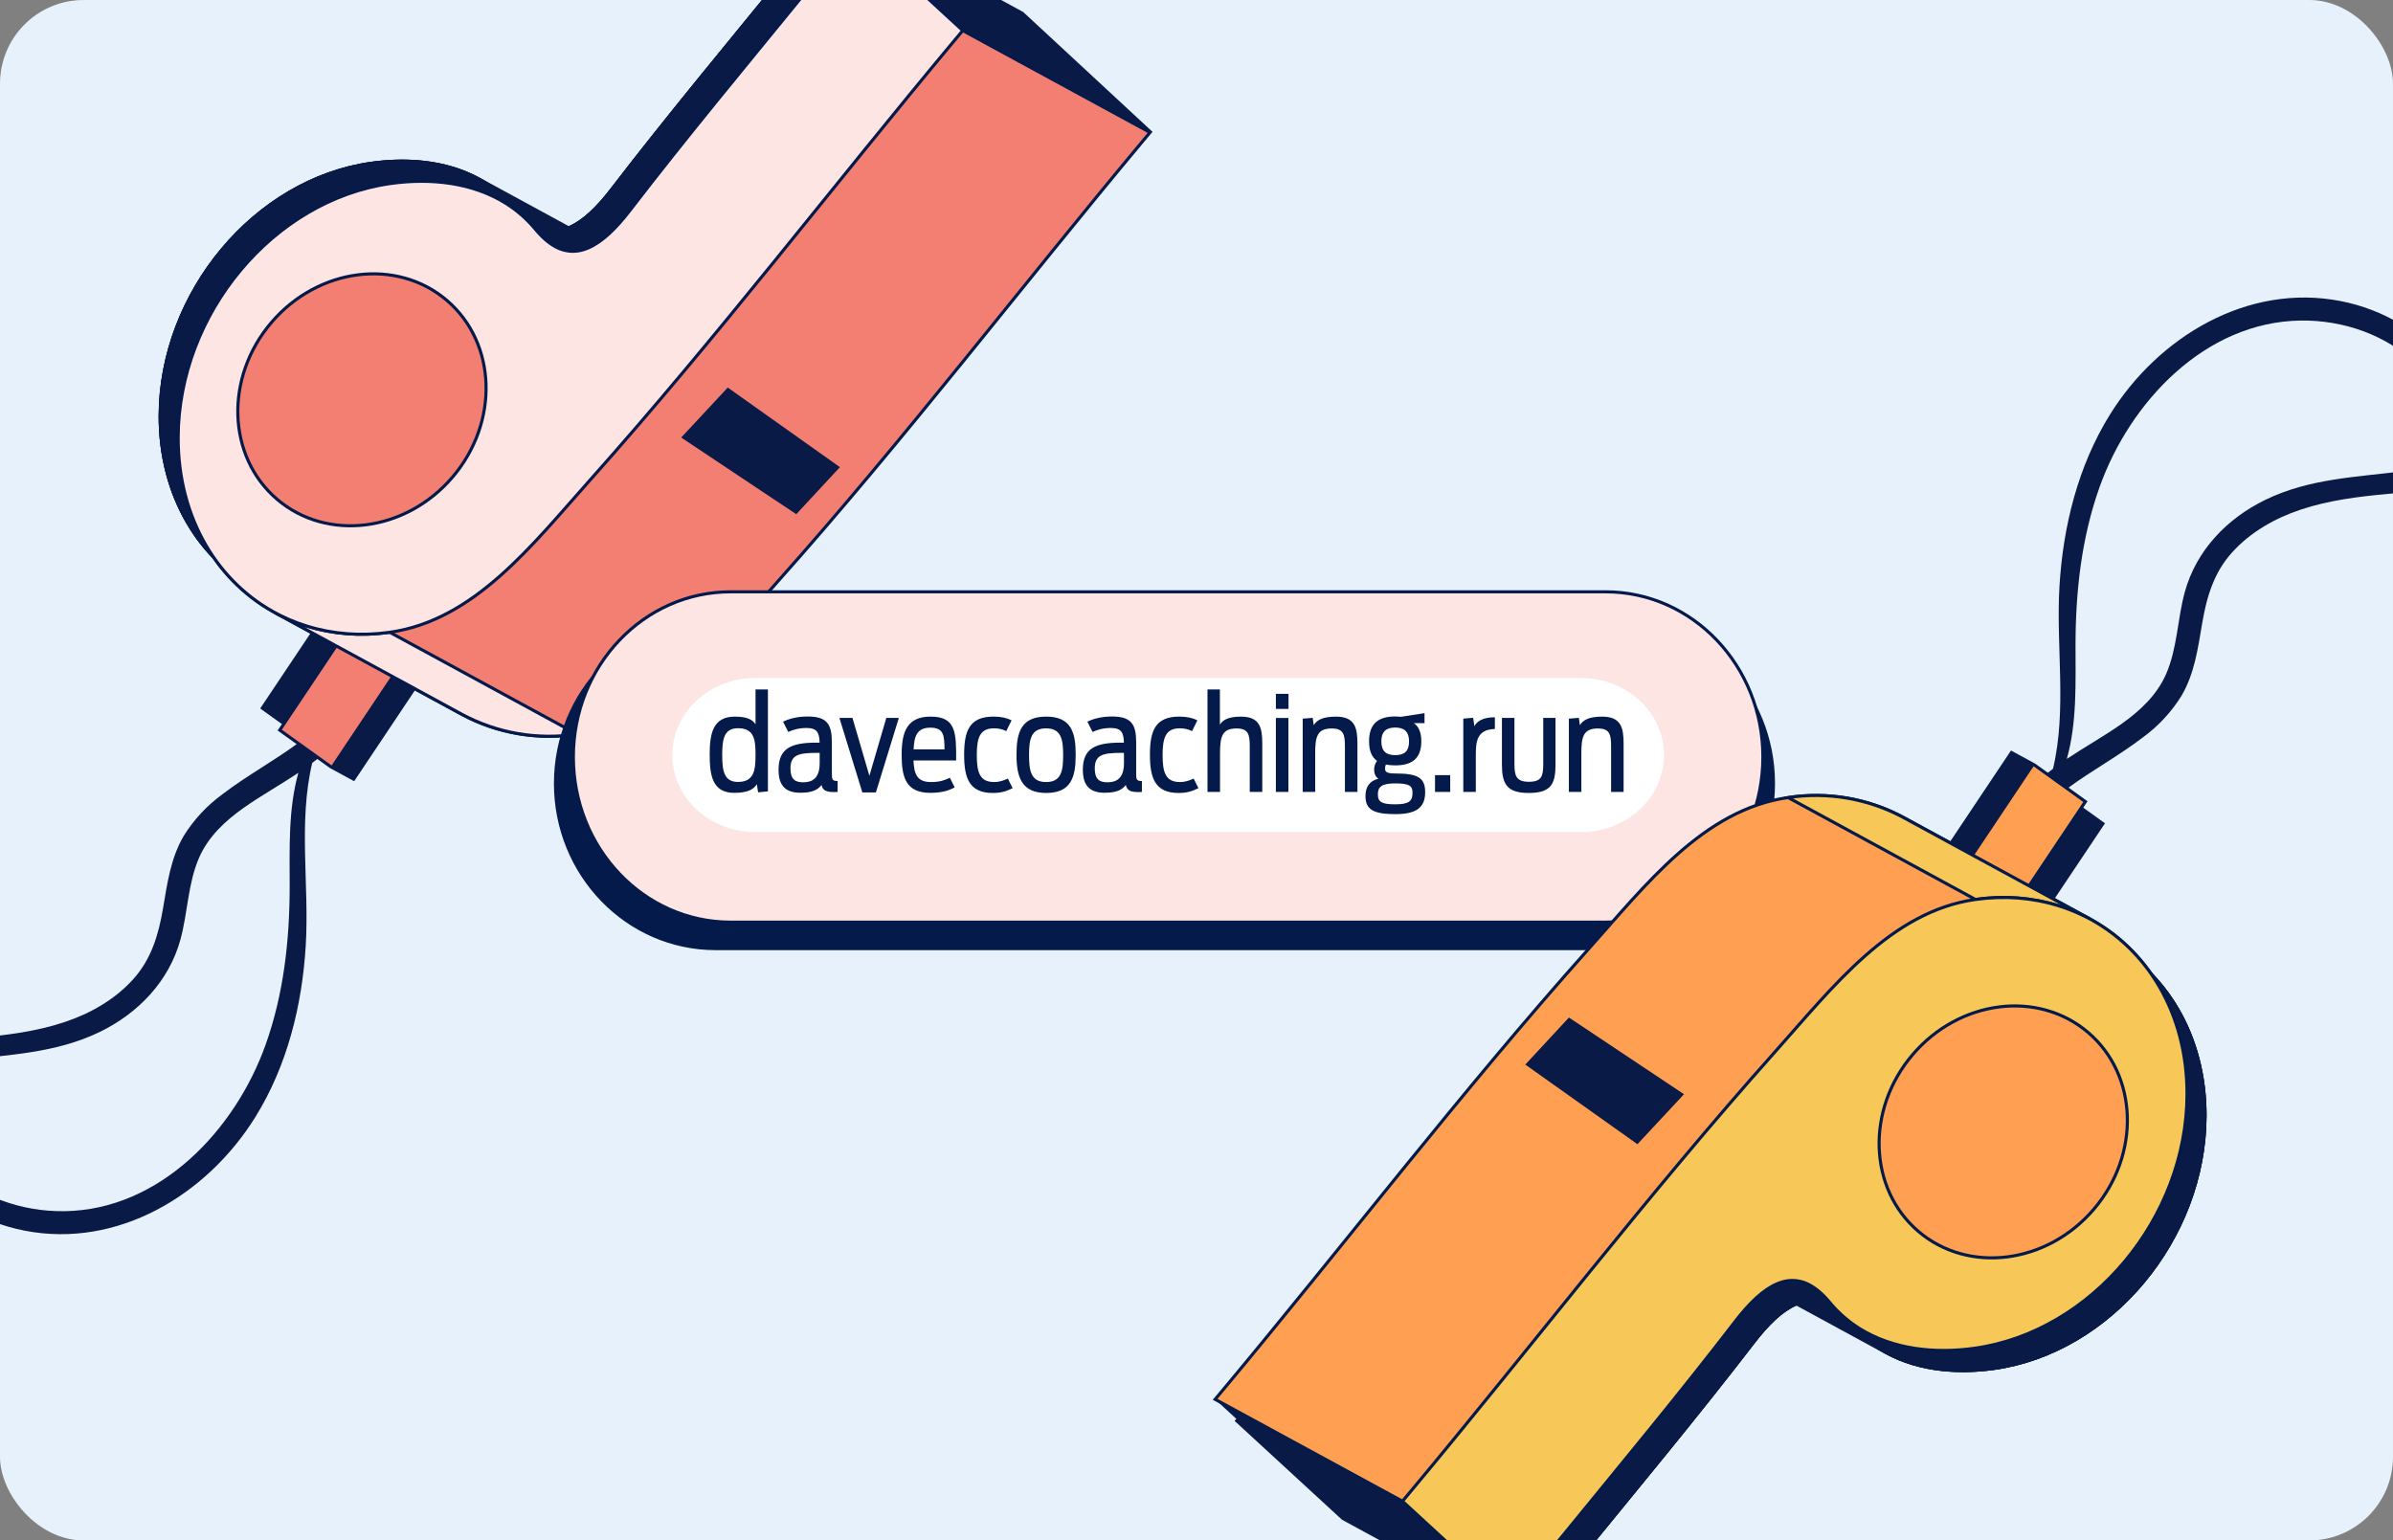
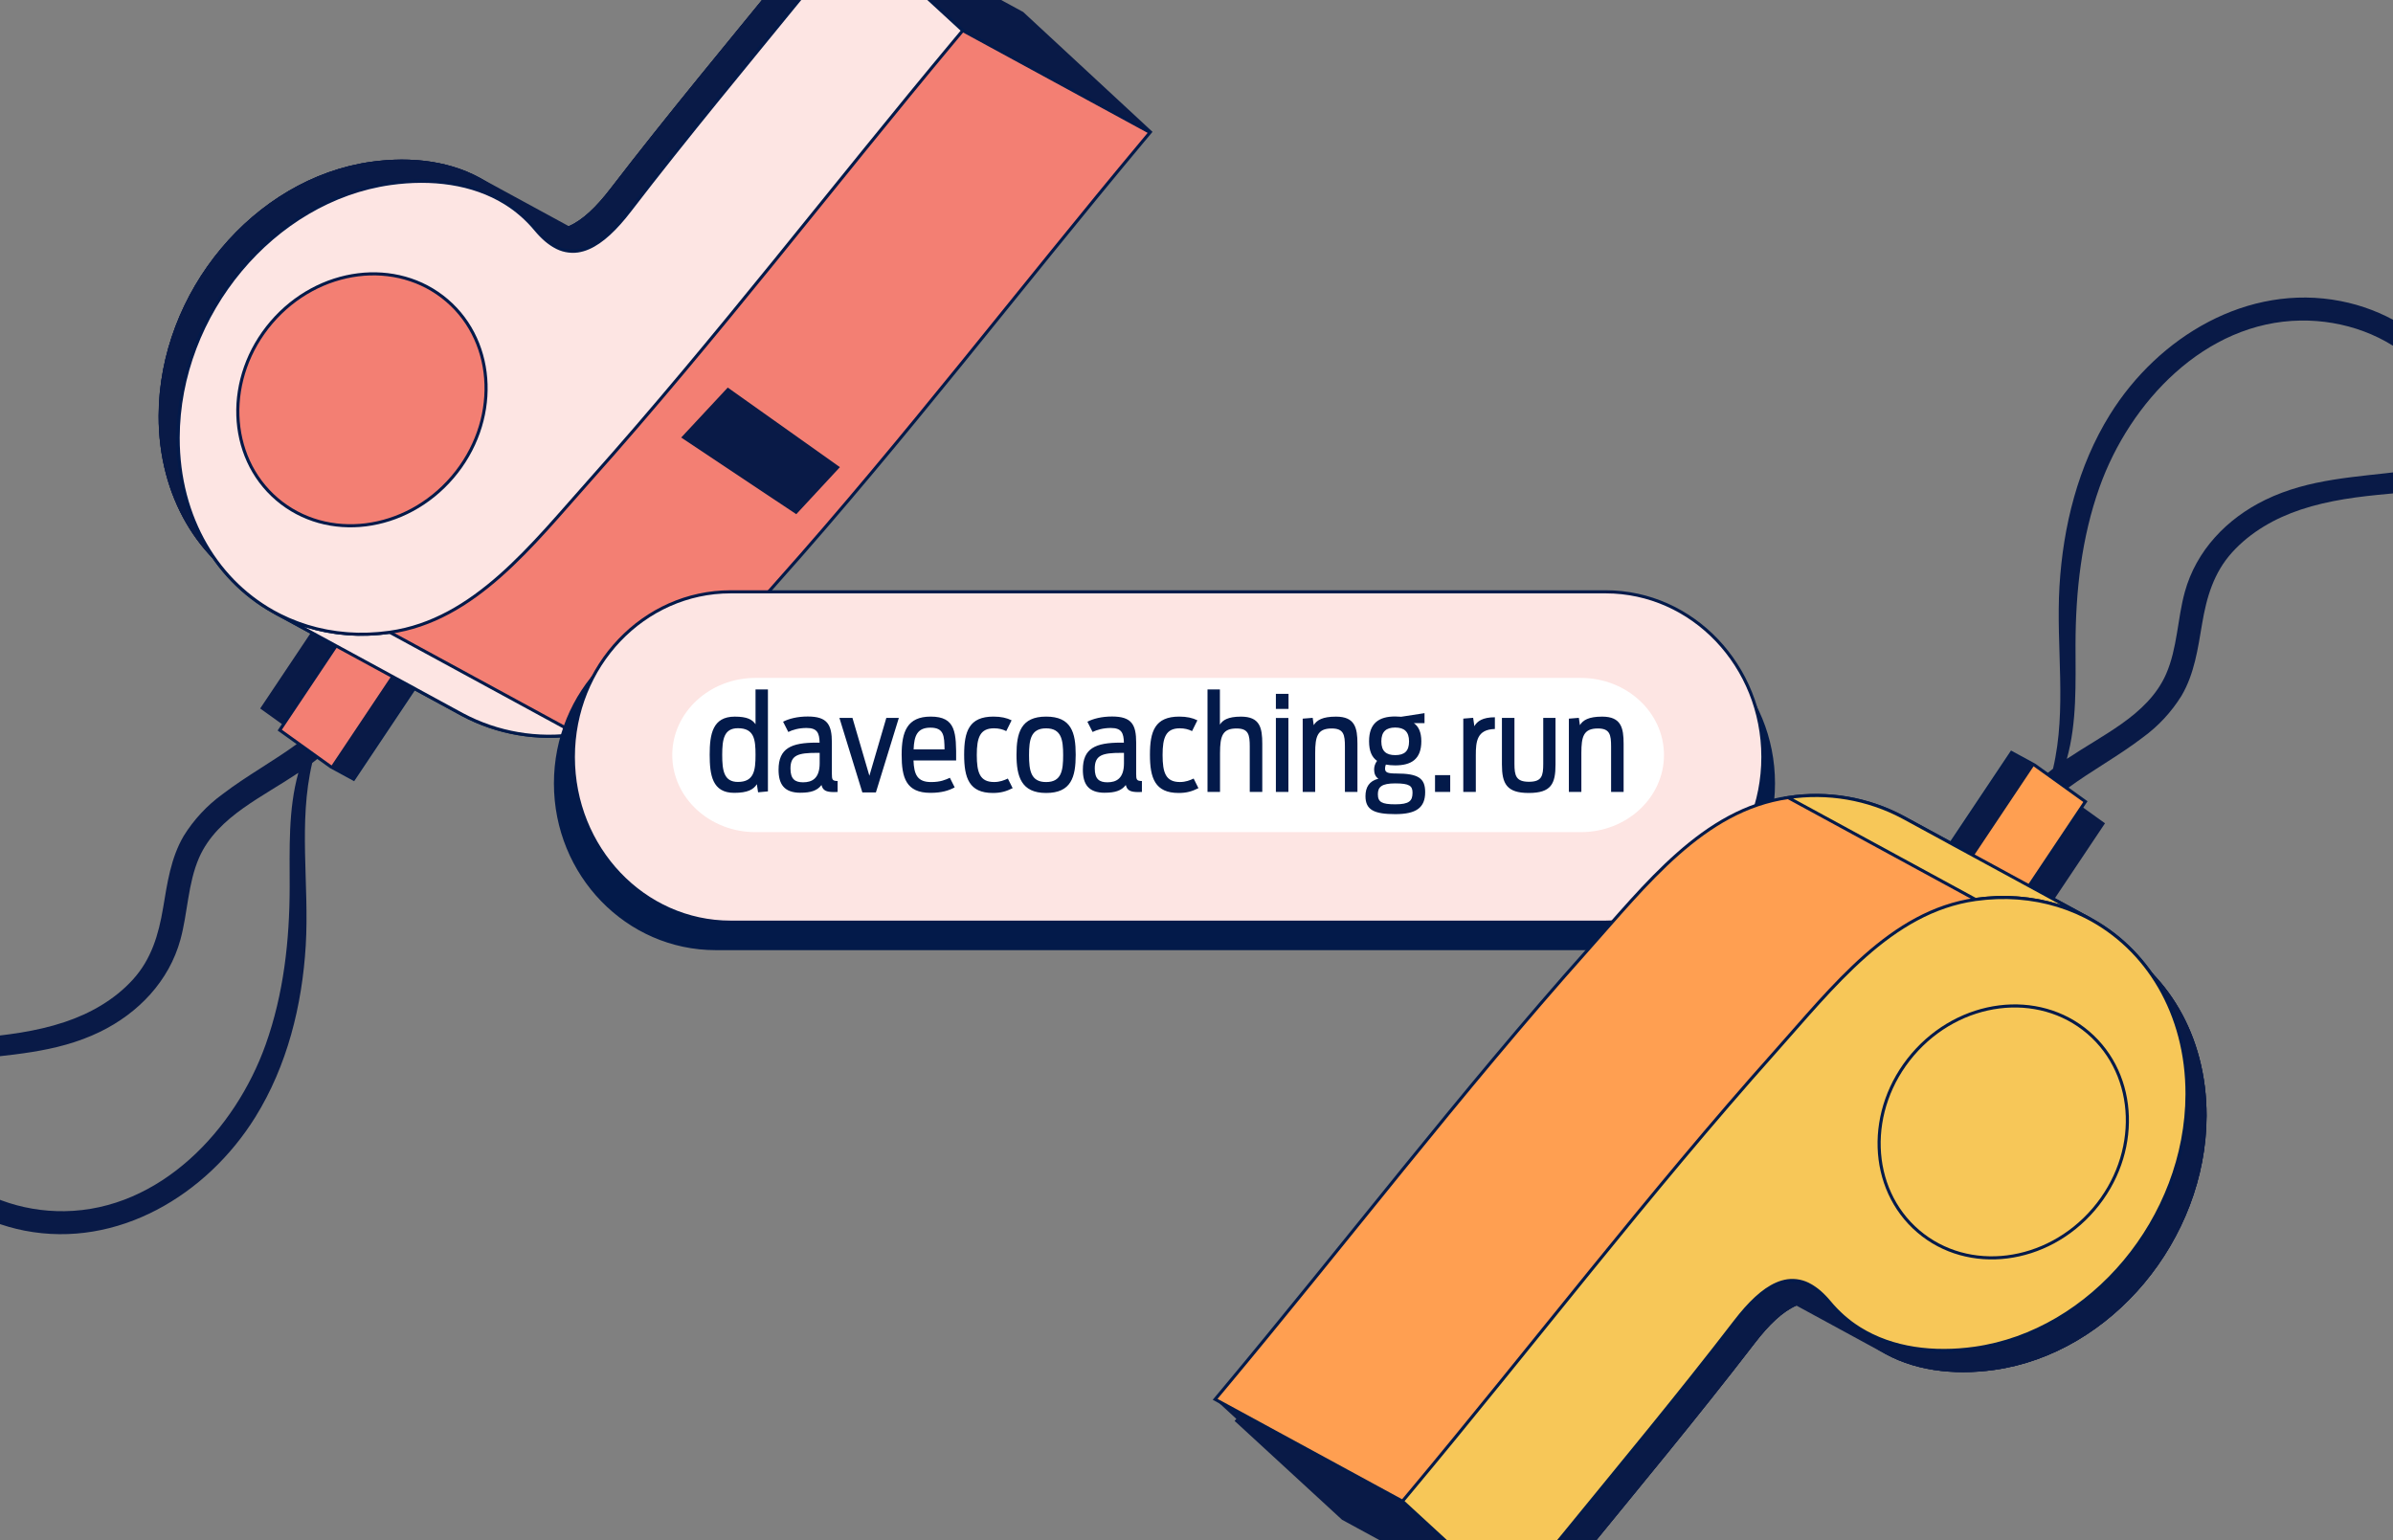
<svg xmlns="http://www.w3.org/2000/svg" id="Layer_1" width="772" height="497" viewBox="0 0 772 497">
  <rect x="0" y="0" width="772" height="497" fill="#808080" stroke="none" />
  <defs>
    <style>.cls-1{clip-path:url(#clippath);}.cls-2,.cls-3{fill:none;}.cls-2,.cls-4,.cls-5,.cls-6,.cls-7,.cls-8,.cls-9,.cls-10,.cls-11{stroke-width:0px;}.cls-12{clip-path:url(#clippath-1);}.cls-3{stroke:#031a4a;}.cls-4{fill:#f7c758;}.cls-5{fill:#091a47;}.cls-6{fill:#fde5e3;}.cls-7{fill:#f37f73;}.cls-8{fill:#fff;}.cls-9{fill:#ff9f51;}.cls-10{fill:#e7f1fc;}.cls-11{fill:#031a4a;}</style>
    <clipPath id="clippath">
      <rect class="cls-2" x="0" width="772" height="497" rx="27" ry="27" />
    </clipPath>
    <clipPath id="clippath-1">
      <rect class="cls-2" x="137.9" y="219" width="388.54" height="48" />
    </clipPath>
  </defs>
-   <rect class="cls-10" x="0" width="772" height="497" rx="27" ry="27" />
  <g class="cls-1">
    <path class="cls-5" d="M96.47,237.56l3.93,2.82,7.39,4.02,19.56-29.27,15.48,8.42c11.33,6.05,24.31,8.27,37.01,6.33,27.35-3.84,46.03-28.28,64.7-49.19,40.84-45.77,78.41-94.97,117.82-142.15.79-.94,8.63,4.9,9.41,3.96L330.09,3.87l-60.42-32.87c-4.91,6.33-11.78,14.24-16.11,19.55-19.01,23.31-38.26,46.43-56.62,70.32-4.53,5.9-8.99,10.2-13.43,12.11l-28.82-15.68c.69.38,1.37.78,2.05,1.2-10.55-6.55-23.86-8.14-37.05-6.29-37.75,5.31-68.42,42.02-68.49,82-.05,26.05,12.91,47.05,32.38,57.06-.39-.2-.78-.39-1.16-.6l19.7,10.72c-9.66,17.86-6.32,36.72-5.64,36.16Z" />
    <path class="cls-5" d="M83.57,191.29c-.39-.2-.78-.39-1.16-.6l19.7,10.72-18.17,27.17,5.89,4.23,6.63,4.76,3.93,2.82,7.39,4.02,19.56-29.27,15.48,8.42c11.33,6.05,24.31,8.27,37.01,6.33,27.35-3.84,46.03-28.28,64.7-49.19,40.84-45.77,78.41-94.97,117.82-142.15.79-.94,1.5-.47,2.28-1.41L304.28,2.86l-34.62-31.86c-4.91,6.33-11.78,14.24-16.11,19.55-19.01,23.31-38.26,46.43-56.62,70.32-4.53,5.9-8.99,10.2-13.43,12.11-1.1.49-2.26.82-3.44,1-2.58.35-5.2-.19-7.43-1.52-.13-.07-.25-.15-.38-.22-.15-.09-.29-.18-.44-.28-.13-.08-.26-.17-.39-.26-.15-.1-.29-.21-.44-.31-.13-.09-.26-.19-.39-.29-.14-.11-.29-.23-.44-.35-.13-.11-.26-.21-.39-.32-.15-.13-.3-.26-.44-.4-.13-.11-.25-.23-.38-.35-.15-.15-.31-.3-.46-.46-.12-.12-.24-.24-.36-.36-.17-.18-.34-.37-.52-.55-.1-.11-.21-.22-.31-.34-.28-.31-.55-.63-.83-.97-.63-.77-1.29-1.49-1.96-2.19-.13-.13-.25-.27-.38-.39-.66-.67-1.33-1.31-2.02-1.92-.13-.11-.26-.22-.39-.33-.7-.61-1.42-1.19-2.16-1.75l-.07-.05c-.76-.56-1.54-1.09-2.32-1.59-.15-.09-.3-.19-.44-.28-10.55-6.55-23.86-8.14-37.05-6.29-37.75,5.31-68.42,42.02-68.49,82-.04,26.05,12.92,47.05,32.39,57.07Z" />
    <path class="cls-5" d="M127.35,215.13l15.48,8.42c11.33,6.05,24.31,8.27,37.01,6.33l-60.42-32.87c-1.06.15-2.1.26-3.15.36-.3.03-.59.05-.88.07-.81.07-1.62.12-2.43.15-.25.01-.5.03-.76.03-1.02.03-2.03.04-3.04.02-.2,0-.4-.02-.6-.02-.82-.02-1.64-.06-2.45-.12-.29-.02-.58-.04-.87-.07-.86-.07-1.71-.16-2.55-.27-.14-.02-.28-.03-.42-.05-.97-.13-1.93-.29-2.88-.46-.26-.05-.51-.1-.77-.15-.73-.15-1.46-.3-2.19-.48-.26-.06-.51-.12-.77-.18-.93-.23-1.85-.49-2.76-.77-.11-.03-.22-.08-.34-.11-.8-.25-1.6-.52-2.39-.81-.26-.09-.52-.19-.78-.29-.71-.27-1.41-.55-2.11-.85-.19-.08-.38-.15-.56-.23-.86-.38-1.7-.77-2.54-1.19-.2-.1-.4-.21-.6-.31-.39-.2-.78-.39-1.16-.6l19.7,10.72,17.85,9.71,7.39,4.01Z" />
    <path class="cls-5" d="M83.57,191.28c.2.1.4.21.6.31.83.42,1.68.81,2.54,1.19.19.08.38.16.56.23.7.3,1.4.58,2.11.85.26.1.52.2.78.29.79.29,1.58.55,2.39.81.11.03.22.08.34.11.91.28,1.83.53,2.76.77.26.07.51.12.77.18.72.17,1.45.33,2.19.48.26.05.51.1.77.15.95.17,1.91.33,2.88.46.14.02.28.03.42.05.85.11,1.7.2,2.55.27.29.02.58.04.87.07.81.06,1.63.1,2.45.12.2,0,.4.02.6.02,1.01.02,2.02.01,3.04-.02.25,0,.5-.02.76-.03.81-.03,1.62-.08,2.43-.15.29-.02.59-.05.88-.07,1.04-.1,2.09-.21,3.15-.36,27.35-3.84,46.03-28.28,64.7-49.19,40.84-45.77,78.41-94.97,117.82-142.15.79-.94,1.57-1.88,2.35-2.81l-34.62-31.86c-4.91,6.33-11.78,14.24-16.11,19.55-19.01,23.31-38.26,46.43-56.62,70.32-4.53,5.9-8.99,10.2-13.43,12.11-1.1.49-2.26.82-3.44,1-2.58.35-5.2-.19-7.43-1.52-.13-.07-.25-.15-.38-.22-.15-.09-.29-.18-.44-.28-.13-.08-.26-.17-.39-.26-.15-.1-.29-.21-.44-.31-.13-.09-.26-.19-.39-.29-.15-.11-.29-.23-.44-.35-.13-.11-.26-.21-.39-.32-.15-.13-.3-.26-.44-.4-.13-.11-.25-.23-.38-.35-.16-.15-.31-.3-.47-.46-.12-.12-.24-.24-.36-.36-.17-.18-.34-.37-.52-.55-.1-.11-.21-.22-.31-.34-.28-.31-.55-.63-.83-.96-.63-.77-1.29-1.49-1.96-2.19-.13-.13-.25-.27-.38-.39-.66-.67-1.33-1.31-2.02-1.92-.13-.11-.26-.22-.39-.33-.71-.61-1.42-1.19-2.16-1.75l-.07-.05c-.76-.56-1.53-1.09-2.32-1.59-.15-.09-.29-.19-.44-.28-10.55-6.55-23.86-8.14-37.05-6.29-37.75,5.31-68.42,42.02-68.49,82-.04,26.06,12.91,47.06,32.39,57.07Z" />
    <path class="cls-5" d="M83.06,154.08c16.13,13.79,41.48,10.61,56.61-7.1s14.33-43.24-1.79-57.03-41.47-10.61-56.61,7.1-14.34,43.24,1.79,57.03Z" />
    <path class="cls-5" d="M-26.74,375.87c8.32,11.16,21.06,18.53,34.65,21.18,30.06,5.86,58.85-11.52,74.45-36.62,10.3-16.57,15.12-36.05,16.28-55.39,1.17-19.62-2.46-39.61,2.08-58.87.7-.53,1.39-1.08,2.07-1.64l3.93,2.82,7.38,4.02,19.56-29.27,15.48,8.42c11.33,6.05,24.31,8.27,37.01,6.33,27.35-3.84,46.03-28.27,64.7-49.19,40.84-45.77,78.41-94.97,117.82-142.15.79-.94,1.57-1.88,2.35-2.81l-34.62-31.86-60.42-32.87c-4.91,6.33-11.78,14.24-16.11,19.55-19.01,23.31-38.26,46.43-56.62,70.32-4.53,5.9-8.99,10.2-13.43,12.11l-28.82-15.68c.69.38,1.37.78,2.05,1.2-10.55-6.55-23.86-8.14-37.05-6.29-37.75,5.31-68.42,42.02-68.49,82-.05,26.05,12.91,47.05,32.38,57.06-.39-.2-.78-.39-1.16-.6l19.7,10.72-18.17,27.17,5.89,4.23c-7.86,5.81-16.5,10.46-24.37,16.48-5.01,3.64-9.26,8.21-12.52,13.47-4.18,7.11-5.3,15.27-6.65,23.26-1.45,8.58-3.76,16.49-9.73,23.06-5.93,6.53-13.8,10.99-22.11,13.75-9.19,3.06-18.81,4.22-28.41,5.09-6.84.62-14.33,1.25-19.84,5.82-10.9,9.04-6.57,25.35.74,35.15ZM-12.7,342.22c15.44-1.99,30.63-2.34,44.95-9.31,12.37-6.02,22.28-16.34,25.96-29.77,2.38-8.7,2.38-18.08,6.02-26.42,2.97-6.79,8.4-11.85,14.35-16.06,5.65-4,11.86-7.43,17.67-11.32-3.31,11.88-2.79,24.43-2.8,36.85-.02,17.24-1.94,34.52-7.75,50.83-9.77,27.43-33.98,53.31-64.88,53.75-13.79.2-27.95-4.7-37.83-14.5-5.19-5.15-9.54-11.81-10.11-19.28-.71-9.3,5.97-13.7,14.42-14.79Z" />
    <path class="cls-7" d="M89.88,198.27c-.39-.2-.78-.39-1.16-.6l19.7,10.72-18.17,27.17,5.89,4.23,6.63,4.76,3.93,2.82,7.39,4.02,19.56-29.27,15.48,8.42c11.33,6.05,24.31,8.27,37.01,6.33,27.35-3.84,46.03-28.28,64.7-49.19,40.84-45.77,78.41-94.97,117.82-142.15.79-.94,1.57-1.88,2.35-2.81l-60.42-32.87-34.62-31.86c-4.91,6.33-11.78,14.24-16.11,19.55-19.01,23.31-38.26,46.43-56.62,70.32-4.53,5.9-8.99,10.2-13.43,12.11-1.1.49-2.26.82-3.44,1-2.58.35-5.2-.19-7.43-1.52-.13-.07-.25-.15-.38-.22-.15-.09-.29-.18-.44-.28-.13-.08-.26-.17-.39-.26-.15-.1-.29-.21-.44-.31-.13-.09-.26-.19-.39-.29-.14-.11-.29-.23-.44-.35-.13-.11-.26-.21-.39-.32-.15-.13-.3-.26-.44-.4-.13-.11-.25-.23-.38-.35-.15-.15-.31-.3-.46-.46-.12-.12-.24-.24-.36-.36-.17-.18-.34-.37-.52-.55-.1-.11-.21-.22-.31-.34-.28-.31-.55-.63-.83-.97-.63-.77-1.29-1.49-1.96-2.19-.13-.13-.25-.27-.38-.39-.66-.67-1.33-1.31-2.02-1.92-.13-.11-.26-.22-.39-.33-.7-.61-1.42-1.19-2.16-1.75l-.07-.05c-.76-.56-1.54-1.09-2.32-1.59-.15-.09-.3-.19-.44-.28-10.55-6.55-23.86-8.14-37.05-6.29-37.75,5.31-68.42,42.02-68.49,82-.04,26.05,12.92,47.05,32.39,57.07Z" />
    <path class="cls-3" d="M89.88,198.27c-.39-.2-.78-.39-1.16-.6l19.7,10.72-18.17,27.17,5.89,4.23,6.63,4.76,3.93,2.82,7.39,4.02,19.56-29.27,15.48,8.42c11.33,6.05,24.31,8.27,37.01,6.33,27.35-3.84,46.03-28.28,64.7-49.19,40.84-45.77,78.41-94.97,117.82-142.15.79-.94,1.57-1.88,2.35-2.81l-60.42-32.87-34.62-31.86c-4.91,6.33-11.78,14.24-16.11,19.55-19.01,23.31-38.26,46.43-56.62,70.32-4.53,5.9-8.99,10.2-13.43,12.11-1.1.49-2.26.82-3.44,1-2.58.35-5.2-.19-7.43-1.52-.13-.07-.25-.15-.38-.22-.15-.09-.29-.18-.44-.28-.13-.08-.26-.17-.39-.26-.15-.1-.29-.21-.44-.31-.13-.09-.26-.19-.39-.29-.14-.11-.29-.23-.44-.35-.13-.11-.26-.21-.39-.32-.15-.13-.3-.26-.44-.4-.13-.11-.25-.23-.38-.35-.15-.15-.31-.3-.46-.46-.12-.12-.24-.24-.36-.36-.17-.18-.34-.37-.52-.55-.1-.11-.21-.22-.31-.34-.28-.31-.55-.63-.83-.97-.63-.77-1.29-1.49-1.96-2.19-.13-.13-.25-.27-.38-.39-.66-.67-1.33-1.31-2.02-1.92-.13-.11-.26-.22-.39-.33-.7-.61-1.42-1.19-2.16-1.75l-.07-.05c-.76-.56-1.54-1.09-2.32-1.59-.15-.09-.3-.19-.44-.28-10.55-6.55-23.86-8.14-37.05-6.29-37.75,5.31-68.42,42.02-68.49,82-.04,26.05,12.92,47.05,32.39,57.07Z" />
    <polygon class="cls-5" points="106.71 247.36 114.1 251.38 133.66 222.11 126.27 218.09 106.71 247.36" />
    <path class="cls-6" d="M133.66,222.11l15.48,8.42c11.33,6.05,24.31,8.27,37.01,6.33l-60.42-32.87c-1.06.15-2.1.26-3.15.36-.3.03-.59.05-.88.07-.81.07-1.62.12-2.43.15-.25.01-.5.03-.76.03-1.02.03-2.03.04-3.04.02-.2,0-.4-.02-.6-.02-.82-.02-1.64-.06-2.45-.12-.29-.02-.58-.04-.87-.07-.86-.07-1.71-.16-2.55-.27-.14-.02-.28-.03-.42-.05-.97-.13-1.93-.29-2.88-.46-.26-.05-.51-.1-.77-.15-.73-.15-1.46-.3-2.19-.48-.26-.06-.51-.12-.77-.18-.93-.23-1.85-.49-2.76-.77-.11-.03-.22-.08-.34-.11-.8-.25-1.6-.52-2.39-.81-.26-.09-.52-.19-.78-.29-.71-.27-1.41-.55-2.11-.85-.19-.08-.38-.15-.56-.23-.86-.38-1.7-.77-2.54-1.19-.2-.1-.4-.21-.6-.31-.39-.2-.78-.39-1.16-.6l19.7,10.72,17.85,9.71,7.39,4.01Z" />
    <path class="cls-3" d="M133.66,222.11l15.48,8.42c11.33,6.05,24.31,8.27,37.01,6.33l-60.42-32.87c-1.06.15-2.1.26-3.15.36-.3.03-.59.05-.88.07-.81.07-1.62.12-2.43.15-.25.01-.5.03-.76.03-1.02.03-2.03.04-3.04.02-.2,0-.4-.02-.6-.02-.82-.02-1.64-.06-2.45-.12-.29-.02-.58-.04-.87-.07-.86-.07-1.71-.16-2.55-.27-.14-.02-.28-.03-.42-.05-.97-.13-1.93-.29-2.88-.46-.26-.05-.51-.1-.77-.15-.73-.15-1.46-.3-2.19-.48-.26-.06-.51-.12-.77-.18-.93-.23-1.85-.49-2.76-.77-.11-.03-.22-.08-.34-.11-.8-.25-1.6-.52-2.39-.81-.26-.09-.52-.19-.78-.29-.71-.27-1.41-.55-2.11-.85-.19-.08-.38-.15-.56-.23-.86-.38-1.7-.77-2.54-1.19-.2-.1-.4-.21-.6-.31-.39-.2-.78-.39-1.16-.6l19.7,10.72,17.85,9.71,7.39,4.01Z" />
    <path class="cls-6" d="M89.88,198.27c.2.1.4.21.6.31.83.42,1.68.81,2.54,1.19.19.08.38.16.56.23.7.3,1.4.58,2.11.85.26.1.52.2.78.29.79.29,1.58.55,2.39.81.11.03.22.08.34.11.91.28,1.83.53,2.76.77.26.07.51.12.77.18.72.17,1.45.33,2.19.48.26.05.51.1.77.15.95.17,1.91.33,2.88.46.14.02.28.03.42.05.85.11,1.7.2,2.55.27.29.02.58.04.87.07.81.06,1.63.1,2.45.12.2,0,.4.02.6.02,1.01.02,2.02.01,3.04-.02.25,0,.5-.02.76-.03.81-.03,1.62-.08,2.43-.15.29-.02.59-.05.88-.07,1.04-.1,2.09-.21,3.15-.36,27.35-3.84,46.03-28.28,64.7-49.19,40.84-45.77,78.41-94.97,117.82-142.15.79-.94,1.57-1.88,2.35-2.81l-34.62-31.86c-4.91,6.33-11.78,14.24-16.11,19.55-19.01,23.31-38.26,46.43-56.62,70.32-4.53,5.9-8.99,10.2-13.43,12.11-1.1.49-2.26.82-3.44,1-2.58.35-5.2-.19-7.43-1.52-.13-.07-.25-.15-.38-.22-.15-.09-.29-.18-.44-.28-.13-.08-.26-.17-.39-.26-.15-.1-.29-.21-.44-.31-.13-.09-.26-.19-.39-.29-.15-.11-.29-.23-.44-.35-.13-.11-.26-.21-.39-.32-.15-.13-.3-.26-.44-.4-.13-.11-.25-.23-.38-.35-.16-.15-.31-.3-.47-.46-.12-.12-.24-.24-.36-.36-.17-.18-.34-.37-.52-.55-.1-.11-.21-.22-.31-.34-.28-.31-.55-.63-.83-.96-.63-.77-1.29-1.49-1.96-2.19-.13-.13-.25-.27-.38-.39-.66-.67-1.33-1.31-2.02-1.92-.13-.11-.26-.22-.39-.33-.71-.61-1.42-1.19-2.16-1.75l-.07-.05c-.76-.56-1.53-1.09-2.32-1.59-.15-.09-.29-.19-.44-.28-10.55-6.55-23.86-8.14-37.05-6.29-37.75,5.31-68.42,42.02-68.49,82-.04,26.06,12.91,47.06,32.39,57.07Z" />
    <path class="cls-3" d="M89.88,198.27c.2.1.4.21.6.31.83.42,1.68.81,2.54,1.19.19.08.38.16.56.23.7.3,1.4.58,2.11.85.26.1.52.2.78.29.79.29,1.58.55,2.39.81.11.03.22.08.34.11.91.28,1.83.53,2.76.77.26.07.51.12.77.18.72.17,1.45.33,2.19.48.26.05.51.1.77.15.95.17,1.91.33,2.88.46.14.02.28.03.42.05.85.11,1.7.2,2.55.27.29.02.58.04.87.07.81.06,1.63.1,2.45.12.2,0,.4.02.6.02,1.01.02,2.02.01,3.04-.02.25,0,.5-.02.76-.03.81-.03,1.62-.08,2.43-.15.29-.02.59-.05.88-.07,1.04-.1,2.09-.21,3.15-.36,27.35-3.84,46.03-28.28,64.7-49.19,40.84-45.77,78.41-94.97,117.82-142.15.79-.94,1.57-1.88,2.35-2.81l-34.62-31.86c-4.91,6.33-11.78,14.24-16.11,19.55-19.01,23.31-38.26,46.43-56.62,70.32-4.53,5.9-8.99,10.2-13.43,12.11-1.1.49-2.26.82-3.44,1-2.58.35-5.2-.19-7.43-1.52-.13-.07-.25-.15-.38-.22-.15-.09-.29-.18-.44-.28-.13-.08-.26-.17-.39-.26-.15-.1-.29-.21-.44-.31-.13-.09-.26-.19-.39-.29-.15-.11-.29-.23-.44-.35-.13-.11-.26-.21-.39-.32-.15-.13-.3-.26-.44-.4-.13-.11-.25-.23-.38-.35-.16-.15-.31-.3-.47-.46-.12-.12-.24-.24-.36-.36-.17-.18-.34-.37-.52-.55-.1-.11-.21-.22-.31-.34-.28-.31-.55-.63-.83-.96-.63-.77-1.29-1.49-1.96-2.19-.13-.13-.25-.27-.38-.39-.66-.67-1.33-1.31-2.02-1.92-.13-.11-.26-.22-.39-.33-.71-.61-1.42-1.19-2.16-1.75l-.07-.05c-.76-.56-1.53-1.09-2.32-1.59-.15-.09-.29-.19-.44-.28-10.55-6.55-23.86-8.14-37.05-6.29-37.75,5.31-68.42,42.02-68.49,82-.04,26.06,12.91,47.06,32.39,57.07Z" />
    <path class="cls-7" d="M89.36,161.06c16.13,13.79,41.48,10.61,56.61-7.1s14.33-43.24-1.79-57.03-41.47-10.61-56.61,7.1-14.34,43.24,1.79,57.03Z" />
    <path class="cls-3" d="M89.36,161.06c16.13,13.79,41.48,10.61,56.61-7.1s14.33-43.24-1.79-57.03-41.47-10.61-56.61,7.1-14.34,43.24,1.79,57.03Z" />
    <polygon class="cls-5" points="219.76 141.16 256.88 165.9 270.96 150.72 234.78 125.04 219.76 141.16" />
    <path class="cls-11" d="M230.87,199.47h289.59c28.54,0,51.67,23.86,51.67,53.29s-23.13,53.29-51.67,53.29H230.87c-28.54,0-51.67-23.87-51.67-53.29s23.13-53.29,51.67-53.29" />
    <path class="cls-3" d="M230.87,199.47h289.59c28.54,0,51.67,23.86,51.67,53.29s-23.13,53.29-51.67,53.29H230.87c-28.54,0-51.67-23.87-51.67-53.29s23.13-53.29,51.67-53.29" />
    <path class="cls-6" d="M235.7,190.94h282.29c28.02,0,50.73,23.86,50.73,53.29s-22.71,53.29-50.73,53.29H235.7c-28.02,0-50.73-23.86-50.73-53.29s22.71-53.29,50.73-53.29" />
    <path class="cls-3" d="M235.7,190.94h282.29c28.02,0,50.73,23.86,50.73,53.29s-22.71,53.29-50.73,53.29H235.7c-28.02,0-50.73-23.86-50.73-53.29s22.71-53.29,50.73-53.29" />
    <path class="cls-8" d="M243.73,218.72h266.23c14.83,0,26.85,11.14,26.85,24.88s-12.02,24.88-26.85,24.88H243.73c-14.83,0-26.85-11.14-26.85-24.88s12.02-24.88,26.85-24.88" />
    <g class="cls-12">
      <path class="cls-11" d="M506.12,255.5h4.04v-12.56c0-5.29.69-7.91,5.33-7.91,3.87,0,4.26,2.02,4.26,5.85v14.62h4.04v-15.52c0-5.2-.82-8.77-6.92-8.77-4.34,0-6.19,1.12-7.18,2.75l-.34-2.36-3.22.26v23.65ZM493.18,255.84c7.27,0,8.64-2.97,8.64-9.2v-15.01h-3.96v14.79c0,3.87-.43,5.81-4.6,5.81s-4.69-1.94-4.69-5.81v-14.79h-4.04v15.01c0,6.23,1.55,9.2,8.64,9.2ZM472.07,255.5h4.04v-11.87c0-4.34.34-8.3,6.15-8.43v-3.78c-3.91,0-5.72,1.25-6.62,2.88l-.39-2.71-3.18.26v23.65ZM462.95,255.5h4.9v-5.42h-4.9v5.42ZM450.1,259.5c-4.34,0-5.59-.73-5.59-3.27,0-2.37,1.29-3.48,5.59-3.48,4.64,0,5.59.82,5.59,3.01,0,2.67-1.07,3.74-5.59,3.74ZM450.1,243.63c-2.92,0-4.47-1.29-4.47-4.43s1.55-4.47,4.47-4.47,4.47,1.33,4.47,4.47-1.46,4.43-4.47,4.43ZM450.1,246.94c5.12,0,8.43-1.94,8.43-7.78,0-2.92-.9-4.82-2.41-5.85h3.44v-3.22l-7.52,1.16c-.69-.04-1.33-.09-1.94-.09-5.29,0-8.43,2.19-8.43,8,0,3.14.9,5.16,2.58,6.32-.64.86-.95,1.85-.95,2.79,0,1.29.43,2.36,1.38,2.97-2.97.73-4.17,2.79-4.17,5.63,0,4.47,2.84,5.8,9.63,5.8s9.63-2.11,9.63-7.09c0-4.43-2.11-6.02-9.37-6.02-2.75,0-3.57-.34-3.57-1.59,0-.43.09-.9.26-1.29.9.17,1.93.26,3.01.26ZM420.25,255.5h4.04v-12.56c0-5.29.69-7.91,5.33-7.91,3.87,0,4.26,2.02,4.26,5.85v14.62h4.04v-15.52c0-5.2-.82-8.77-6.92-8.77-4.34,0-6.19,1.12-7.18,2.75l-.34-2.36-3.22.26v23.65ZM411.61,228.71h4.08v-4.86h-4.08v4.86ZM411.61,255.5h4.04v-23.86h-4.04v23.86ZM389.55,255.5h4.04v-12.56c0-5.59.86-7.91,5.33-7.91,3.87,0,4.26,2.02,4.26,5.85v14.62h4.04v-15.52c0-5.2-.77-8.77-6.88-8.77-4.21,0-5.93,1.16-6.79,2.58v-11.35h-4v33.07ZM380.22,255.84c2.62,0,4.34-.52,6.41-1.55l-1.55-3.1c-1.2.56-2.58,1.12-4.43,1.12-4.6,0-5.59-3.05-5.59-8.73s1.08-8.6,5.55-8.6c1.5,0,2.75.3,3.96.9l1.72-3.48c-1.55-.77-3.4-1.2-5.85-1.2-7.87,0-9.46,4.77-9.46,12.3s1.63,12.34,9.25,12.34ZM357.26,252.4c-2.62,0-4.08-1.03-4.08-4.47,0-4.34,2.54-5.03,8.47-5.03h.95v3.35c0,4.9-2.45,6.15-5.33,6.15ZM356.44,255.76c3.14,0,5.33-.6,6.75-2.49.43,1.76,1.5,2.28,4.08,2.28.39,0,.77,0,1.12-.04v-3.53c-1.72,0-1.85-.47-1.85-2.32v-10.06c0-5.8-1.42-8.43-7.78-8.43-3.4,0-6.11.73-7.96,1.68l1.68,3.31c1.38-.69,3.4-1.29,5.89-1.29,3.44,0,4.13,1.59,4.21,4.73h-.99c-8.17,0-12.25,1.81-12.25,8.73,0,4.64,1.76,7.44,7.09,7.44ZM337.48,252.32c-4.94,0-5.5-3.74-5.5-8.69s.56-8.64,5.5-8.64,5.5,3.7,5.5,8.64-.52,8.69-5.5,8.69ZM337.48,255.84c8.13,0,9.55-5.16,9.55-12.34s-1.42-12.3-9.55-12.3-9.55,5.25-9.55,12.3,1.55,12.34,9.55,12.34ZM320.28,255.84c2.62,0,4.34-.52,6.41-1.55l-1.55-3.1c-1.2.56-2.58,1.12-4.43,1.12-4.6,0-5.59-3.05-5.59-8.73s1.08-8.6,5.55-8.6c1.5,0,2.75.3,3.96.9l1.72-3.48c-1.55-.77-3.4-1.2-5.85-1.2-7.87,0-9.46,4.77-9.46,12.3s1.63,12.34,9.25,12.34ZM300.16,234.77c4.43,0,4.47,2.71,4.56,7.01h-9.98c.17-4.39,1.16-7.01,5.42-7.01ZM300.16,255.8c3.7,0,5.98-.77,7.83-1.76l-1.55-3.1c-1.42.64-2.97,1.38-6.06,1.38-4.47,0-5.5-2.45-5.68-6.97h13.76c.04-8.9,0-14.15-8.21-14.15-7.61,0-9.37,4.9-9.37,12.3s1.42,12.3,9.29,12.3ZM278.18,255.67h4.39l7.4-24.04h-4.04l-5.46,18.66-5.46-18.66h-4.21l7.4,24.04ZM259.09,252.4c-2.62,0-4.08-1.03-4.08-4.47,0-4.34,2.54-5.03,8.47-5.03h.95v3.35c0,4.9-2.45,6.15-5.33,6.15ZM258.27,255.76c3.14,0,5.33-.6,6.75-2.49.43,1.76,1.5,2.28,4.08,2.28.39,0,.77,0,1.12-.04v-3.53c-1.72,0-1.85-.47-1.85-2.32v-10.06c0-5.8-1.42-8.43-7.78-8.43-3.4,0-6.11.73-7.96,1.68l1.68,3.31c1.38-.69,3.4-1.29,5.89-1.29,3.44,0,4.13,1.59,4.21,4.73h-.99c-8.17,0-12.25,1.81-12.25,8.73,0,4.64,1.76,7.44,7.09,7.44ZM238.06,252.28c-4.51,0-5.07-3.66-5.07-8.73s.6-8.6,5.07-8.6c5.25,0,5.68,3.61,5.68,8.6s-.47,8.73-5.68,8.73ZM236.86,255.8c4.34,0,6.23-1.08,7.31-2.79l.39,2.62,3.18-.3v-32.89h-4v11.22c-1.08-1.55-2.75-2.45-6.71-2.45-7.14,0-8.08,5.68-8.08,12.25s.82,12.34,7.91,12.34Z" />
    </g>
    <path class="cls-5" d="M666.56,256.64l-3.93-2.82-7.39-4.02-19.56,29.27-15.47-8.42c-11.33-6.05-24.31-8.27-37.01-6.33-27.35,3.84-46.03,28.28-64.7,49.19-40.84,45.77-78.41,94.97-117.82,142.15-.79.94-1.57,1.88-2.35,2.81l34.62,31.86,60.42,32.87c4.91-6.33,11.78-14.24,16.11-19.55,19.01-23.31,38.26-46.43,56.62-70.32,4.53-5.9,8.99-10.2,13.43-12.11l28.82,15.68c-.69-.38-1.37-.78-2.05-1.2,10.55,6.55,23.86,8.14,37.05,6.29,37.75-5.31,68.42-42.02,68.49-82,.05-26.05-12.91-47.05-32.38-57.06.39.2.78.39,1.16.6l-19.7-10.72c9.66-17.86,6.32-36.72,5.64-36.16Z" />
    <path class="cls-5" d="M679.46,302.91c.39.2.78.39,1.16.6l-19.7-10.72,18.17-27.17-5.89-4.23-6.63-4.76-3.93-2.82-7.39-4.02-19.56,29.27-15.47-8.42c-11.33-6.05-24.31-8.27-37.01-6.33-27.35,3.84-46.03,28.28-64.7,49.19-40.84,45.77-78.41,94.97-117.82,142.15-.79.94-1.57,1.88-2.35,2.81l60.42,32.87,34.62,31.86c4.91-6.33,11.78-14.24,16.11-19.55,19.01-23.31,38.26-46.43,56.62-70.32,4.53-5.9,8.99-10.2,13.43-12.11,1.1-.49,2.26-.82,3.44-1,2.58-.35,5.2.19,7.43,1.52.13.07.25.15.38.22.15.09.29.18.44.28.13.08.26.17.39.26.15.1.29.21.44.31.13.09.26.19.39.29.15.11.29.23.44.35.13.11.26.21.39.32.15.13.3.26.44.4.13.11.25.23.38.35.16.15.31.3.46.46.12.12.24.24.36.36.17.18.34.37.52.55.1.11.21.22.31.34.28.31.55.63.83.97.63.77,1.29,1.49,1.96,2.19.13.13.25.27.38.39.66.67,1.33,1.31,2.02,1.92.13.11.26.22.39.33.7.61,1.42,1.19,2.16,1.75l.07.05c.76.56,1.53,1.09,2.32,1.59.15.09.3.19.44.28,10.56,6.55,23.86,8.14,37.05,6.29,37.75-5.31,68.42-42.02,68.49-82,.04-26.05-12.92-47.05-32.39-57.07Z" />
    <path class="cls-5" d="M635.68,279.06l-15.48-8.42c-11.33-6.05-24.31-8.27-37.01-6.33l60.42,32.87c1.06-.15,2.1-.26,3.15-.36.3-.03.59-.05.88-.07.81-.07,1.62-.12,2.43-.15.25-.01.5-.03.76-.03,1.02-.03,2.03-.04,3.04-.02.2,0,.4.02.6.02.82.02,1.64.06,2.45.12.29.02.58.04.87.07.86.07,1.71.16,2.55.27.14.02.28.03.42.05.97.13,1.93.29,2.88.46.26.05.51.1.77.15.73.15,1.46.3,2.19.48.26.06.51.12.77.18.93.23,1.85.49,2.76.77.11.03.22.08.34.11.8.25,1.6.52,2.39.81.26.09.52.19.78.29.71.27,1.41.55,2.11.85.19.08.38.15.56.23.86.38,1.7.77,2.54,1.19.2.1.4.21.6.31.39.2.78.39,1.16.6l-19.7-10.72-17.85-9.71-7.39-4.01Z" />
    <path class="cls-5" d="M679.46,302.91c-.2-.1-.4-.21-.6-.31-.83-.42-1.68-.81-2.54-1.19-.19-.08-.38-.16-.56-.23-.7-.3-1.4-.58-2.11-.85-.26-.1-.52-.2-.78-.29-.79-.29-1.58-.55-2.39-.81-.11-.03-.22-.08-.34-.11-.91-.28-1.83-.53-2.76-.77-.26-.07-.51-.12-.77-.18-.72-.17-1.45-.33-2.19-.48-.26-.05-.51-.1-.77-.15-.95-.17-1.91-.33-2.88-.46-.14-.02-.28-.03-.42-.05-.85-.11-1.7-.2-2.55-.27-.29-.02-.58-.04-.87-.07-.81-.06-1.63-.1-2.45-.12-.2,0-.4-.02-.6-.02-1.01-.02-2.02-.01-3.04.02-.25,0-.5.02-.76.03-.81.03-1.62.08-2.43.15-.29.02-.59.05-.88.07-1.04.1-2.09.21-3.15.36-27.35,3.84-46.03,28.28-64.7,49.19-40.84,45.77-78.41,94.97-117.82,142.15-.79.94-1.57,1.88-2.35,2.81l34.62,31.86c4.91-6.33,11.78-14.24,16.11-19.55,19.01-23.31,38.26-46.43,56.62-70.32,4.53-5.9,8.99-10.2,13.43-12.11,1.1-.49,2.26-.82,3.44-1,2.58-.35,5.2.19,7.43,1.52.13.07.25.15.38.22.15.09.29.18.44.28.13.08.26.17.39.26.15.1.29.21.44.31.13.09.26.19.39.29.15.11.29.23.44.35.13.11.26.21.39.32.15.13.3.26.44.4.13.11.25.23.38.35.16.15.31.3.47.46.12.12.24.24.36.36.17.18.34.37.52.55.1.11.21.22.31.34.28.31.55.63.83.96.63.77,1.29,1.49,1.96,2.19.13.13.25.27.38.39.66.67,1.33,1.31,2.02,1.92.13.11.26.22.39.33.71.61,1.42,1.19,2.16,1.75l.07.05c.76.56,1.53,1.09,2.32,1.59.15.09.29.19.44.28,10.55,6.55,23.86,8.14,37.05,6.29,37.75-5.31,68.42-42.02,68.49-82,.04-26.06-12.91-47.06-32.39-57.07Z" />
    <path class="cls-5" d="M679.98,340.12c-16.13-13.79-41.48-10.61-56.61,7.1s-14.33,43.24,1.79,57.03,41.47,10.61,56.61-7.1,14.34-43.24-1.79-57.03Z" />
    <path class="cls-5" d="M789.78,118.32c-8.32-11.16-21.06-18.53-34.65-21.18-30.06-5.86-58.85,11.52-74.45,36.62-10.3,16.57-15.12,36.05-16.28,55.39-1.17,19.62,2.46,39.61-2.08,58.87-.7.53-1.39,1.08-2.07,1.64l-3.93-2.82-7.38-4.02-19.56,29.27-15.48-8.42c-11.33-6.05-24.31-8.27-37.01-6.33-27.35,3.84-46.03,28.27-64.7,49.19-40.84,45.77-78.41,94.97-117.82,142.15-.79.94-1.57,1.88-2.35,2.81l34.62,31.86,60.42,32.87c4.91-6.33,11.78-14.24,16.11-19.55,19.01-23.31,38.26-46.43,56.62-70.32,4.53-5.9,8.99-10.2,13.43-12.11l28.82,15.68c-.69-.38-1.37-.78-2.05-1.2,10.55,6.55,23.86,8.14,37.05,6.29,37.75-5.31,68.42-42.02,68.49-82,.05-26.05-12.91-47.05-32.38-57.06.39.2.78.39,1.16.6l-19.7-10.72,18.16-27.17-5.89-4.23c7.86-5.81,16.5-10.46,24.37-16.48,5.01-3.64,9.26-8.21,12.52-13.47,4.18-7.11,5.29-15.27,6.65-23.26,1.45-8.58,3.76-16.49,9.73-23.06,5.93-6.53,13.8-10.99,22.11-13.75,9.19-3.06,18.81-4.22,28.41-5.09,6.84-.62,14.33-1.25,19.84-5.82,10.9-9.04,6.57-25.35-.74-35.15ZM775.73,151.97c-15.44,1.99-30.63,2.34-44.95,9.31-12.37,6.02-22.28,16.34-25.96,29.77-2.38,8.7-2.38,18.08-6.02,26.42-2.97,6.79-8.4,11.85-14.35,16.06-5.65,4-11.86,7.43-17.67,11.32,3.31-11.88,2.79-24.43,2.8-36.85.02-17.24,1.94-34.52,7.75-50.83,9.77-27.43,33.98-53.31,64.88-53.75,13.79-.2,27.95,4.7,37.83,14.5,5.19,5.14,9.54,11.81,10.11,19.27.71,9.3-5.97,13.7-14.42,14.79Z" />
    <path class="cls-9" d="M673.15,295.92c.39.2.78.39,1.16.6l-19.7-10.72,18.16-27.17-5.89-4.23-6.63-4.76-3.93-2.82-7.39-4.02-19.56,29.27-15.48-8.42c-11.33-6.05-24.31-8.27-37.01-6.33-27.35,3.84-46.03,28.28-64.7,49.19-40.84,45.77-78.41,94.97-117.82,142.15-.79.94-1.57,1.88-2.35,2.81l60.42,32.87,34.62,31.86c4.91-6.33,11.78-14.24,16.11-19.55,19.01-23.31,38.26-46.43,56.62-70.32,4.53-5.9,8.99-10.2,13.43-12.11,1.1-.49,2.26-.82,3.44-1,2.58-.35,5.2.19,7.43,1.52.13.07.25.15.38.22.15.09.29.18.44.28.13.08.26.17.39.26.15.1.29.21.44.31.13.09.26.19.39.29.15.11.29.23.44.35.13.11.26.21.39.32.15.13.3.26.44.4.13.11.25.23.38.35.15.15.31.3.46.46.12.12.24.24.36.36.17.18.34.37.52.55.1.11.21.22.31.34.28.31.55.63.83.97.63.77,1.29,1.49,1.96,2.19.13.13.25.27.38.39.66.67,1.33,1.31,2.02,1.92.13.11.26.22.39.33.7.61,1.42,1.19,2.16,1.75l.07.05c.76.56,1.54,1.09,2.32,1.59.15.09.29.19.44.28,10.55,6.55,23.86,8.14,37.05,6.29,37.75-5.31,68.42-42.02,68.49-82,.04-26.05-12.92-47.05-32.39-57.07Z" />
    <path class="cls-3" d="M673.15,295.92c.39.2.78.39,1.16.6l-19.7-10.72,18.16-27.17-5.89-4.23-6.63-4.76-3.93-2.82-7.39-4.02-19.56,29.27-15.48-8.42c-11.33-6.05-24.31-8.27-37.01-6.33-27.35,3.84-46.03,28.28-64.7,49.19-40.84,45.77-78.41,94.97-117.82,142.15-.79.94-1.57,1.88-2.35,2.81l60.42,32.87,34.62,31.86c4.91-6.33,11.78-14.24,16.11-19.55,19.01-23.31,38.26-46.43,56.62-70.32,4.53-5.9,8.99-10.2,13.43-12.11,1.1-.49,2.26-.82,3.44-1,2.58-.35,5.2.19,7.43,1.52.13.07.25.15.38.22.15.09.29.18.44.28.13.08.26.17.39.26.15.1.29.21.44.31.13.09.26.19.39.29.15.11.29.23.44.35.13.11.26.21.39.32.15.13.3.26.44.4.13.11.25.23.38.35.15.15.31.3.46.46.12.12.24.24.36.36.17.18.34.37.52.55.1.11.21.22.31.34.28.31.55.63.83.97.63.77,1.29,1.49,1.96,2.19.13.13.25.27.38.39.66.67,1.33,1.31,2.02,1.92.13.11.26.22.39.33.7.61,1.42,1.19,2.16,1.75l.07.05c.76.56,1.54,1.09,2.32,1.59.15.09.29.19.44.28,10.55,6.55,23.86,8.14,37.05,6.29,37.75-5.31,68.42-42.02,68.49-82,.04-26.05-12.92-47.05-32.39-57.07Z" />
    <polygon class="cls-5" points="656.32 246.83 648.93 242.81 629.37 272.08 636.76 276.1 656.32 246.83" />
    <path class="cls-4" d="M629.37,272.08l-15.48-8.42c-11.33-6.05-24.31-8.27-37.01-6.33l60.42,32.87c1.06-.15,2.1-.26,3.15-.36.3-.03.59-.05.88-.07.81-.07,1.62-.12,2.43-.15.25-.01.5-.03.76-.03,1.02-.03,2.03-.04,3.04-.02.2,0,.4.02.6.02.82.02,1.64.06,2.45.12.29.02.58.04.87.07.86.07,1.71.16,2.55.27.14.02.28.03.42.05.97.13,1.93.29,2.88.46.26.05.51.1.77.15.73.15,1.46.3,2.19.48.26.06.51.12.77.18.93.23,1.85.49,2.76.77.11.03.22.08.34.11.8.25,1.6.52,2.39.81.26.09.52.19.78.29.71.27,1.41.55,2.11.85.19.08.38.15.56.23.86.38,1.7.77,2.54,1.19.2.1.4.21.6.31.39.2.78.39,1.16.6l-19.7-10.72-17.85-9.71-7.39-4.01Z" />
    <path class="cls-3" d="M629.37,272.08l-15.48-8.42c-11.33-6.05-24.31-8.27-37.01-6.33l60.42,32.87c1.06-.15,2.1-.26,3.15-.36.3-.03.59-.05.88-.07.81-.07,1.62-.12,2.43-.15.25-.01.5-.03.76-.03,1.02-.03,2.03-.04,3.04-.02.2,0,.4.02.6.02.82.02,1.64.06,2.45.12.29.02.58.04.87.07.86.07,1.71.16,2.55.27.14.02.28.03.42.05.97.13,1.93.29,2.88.46.26.05.51.1.77.15.73.15,1.46.3,2.19.48.26.06.51.12.77.18.93.23,1.85.49,2.76.77.11.03.22.08.34.11.8.25,1.6.52,2.39.81.26.09.52.19.78.29.71.27,1.41.55,2.11.85.19.08.38.15.56.23.86.38,1.7.77,2.54,1.19.2.1.4.21.6.31.39.2.78.39,1.16.6l-19.7-10.72-17.85-9.71-7.39-4.01Z" />
    <path class="cls-4" d="M673.15,295.93c-.2-.1-.4-.21-.6-.31-.83-.42-1.68-.81-2.54-1.19-.19-.08-.38-.16-.56-.23-.7-.3-1.4-.58-2.11-.85-.26-.1-.52-.2-.78-.29-.79-.29-1.58-.55-2.39-.81-.11-.03-.22-.08-.34-.11-.91-.28-1.83-.53-2.76-.77-.26-.07-.51-.12-.77-.18-.72-.17-1.45-.33-2.19-.48-.26-.05-.51-.1-.77-.15-.95-.17-1.91-.33-2.88-.46-.14-.02-.28-.03-.42-.05-.85-.11-1.7-.2-2.55-.27-.29-.02-.58-.04-.87-.07-.81-.06-1.63-.1-2.45-.12-.2,0-.4-.02-.6-.02-1.01-.02-2.02-.01-3.04.02-.25,0-.5.02-.76.03-.81.03-1.62.08-2.43.15-.29.02-.59.05-.88.07-1.04.1-2.09.21-3.15.36-27.35,3.84-46.03,28.28-64.7,49.19-40.84,45.77-78.41,94.97-117.82,142.15-.79.94-1.57,1.88-2.35,2.81l34.62,31.86c4.91-6.33,11.78-14.24,16.11-19.55,19.01-23.31,38.26-46.43,56.62-70.32,4.53-5.9,8.99-10.2,13.43-12.11,1.1-.49,2.26-.82,3.44-1,2.58-.35,5.2.19,7.43,1.52.13.07.25.15.38.22.15.09.29.18.44.28.13.08.26.17.39.26.15.1.29.21.44.31.13.09.26.19.39.29.15.11.29.23.44.35.13.11.26.21.39.32.15.13.3.26.44.4.13.11.25.23.38.35.16.15.31.3.47.46.12.12.24.24.36.36.17.18.34.37.52.55.1.11.21.22.31.34.28.31.55.63.83.96.63.77,1.29,1.49,1.96,2.19.13.13.25.27.38.39.66.67,1.33,1.31,2.02,1.92.13.11.26.22.39.33.71.61,1.42,1.19,2.16,1.75l.07.05c.76.56,1.53,1.09,2.32,1.59.15.09.29.19.44.28,10.55,6.55,23.86,8.14,37.05,6.29,37.75-5.31,68.42-42.02,68.49-82,.04-26.06-12.91-47.06-32.39-57.07Z" />
    <path class="cls-3" d="M673.15,295.93c-.2-.1-.4-.21-.6-.31-.83-.42-1.68-.81-2.54-1.19-.19-.08-.38-.16-.56-.23-.7-.3-1.4-.58-2.11-.85-.26-.1-.52-.2-.78-.29-.79-.29-1.58-.55-2.39-.81-.11-.03-.22-.08-.34-.11-.91-.28-1.83-.53-2.76-.77-.26-.07-.51-.12-.77-.18-.72-.17-1.45-.33-2.19-.48-.26-.05-.51-.1-.77-.15-.95-.17-1.91-.33-2.88-.46-.14-.02-.28-.03-.42-.05-.85-.11-1.7-.2-2.55-.27-.29-.02-.58-.04-.87-.07-.81-.06-1.63-.1-2.45-.12-.2,0-.4-.02-.6-.02-1.01-.02-2.02-.01-3.04.02-.25,0-.5.02-.76.03-.81.03-1.62.08-2.43.15-.29.02-.59.05-.88.07-1.04.1-2.09.21-3.15.36-27.35,3.84-46.03,28.28-64.7,49.19-40.84,45.77-78.41,94.97-117.82,142.15-.79.94-1.57,1.88-2.35,2.81l34.62,31.86c4.91-6.33,11.78-14.24,16.11-19.55,19.01-23.31,38.26-46.43,56.62-70.32,4.53-5.9,8.99-10.2,13.43-12.11,1.1-.49,2.26-.82,3.44-1,2.58-.35,5.2.19,7.43,1.52.13.07.25.15.38.22.15.09.29.18.44.28.13.08.26.17.39.26.15.1.29.21.44.31.13.09.26.19.39.29.15.11.29.23.44.35.13.11.26.21.39.32.15.13.3.26.44.4.13.11.25.23.38.35.16.15.31.3.47.46.12.12.24.24.36.36.17.18.34.37.52.55.1.11.21.22.31.34.28.31.55.63.83.96.63.77,1.29,1.49,1.96,2.19.13.13.25.27.38.39.66.67,1.33,1.31,2.02,1.92.13.11.26.22.39.33.71.61,1.42,1.19,2.16,1.75l.07.05c.76.56,1.53,1.09,2.32,1.59.15.09.29.19.44.28,10.55,6.55,23.86,8.14,37.05,6.29,37.75-5.31,68.42-42.02,68.49-82,.04-26.06-12.91-47.06-32.39-57.07Z" />
-     <path class="cls-9" d="M673.67,333.13c-16.13-13.79-41.48-10.61-56.61,7.1s-14.33,43.24,1.79,57.03,41.47,10.61,56.61-7.1,14.34-43.24-1.79-57.03Z" />
    <path class="cls-3" d="M673.67,333.13c-16.13-13.79-41.48-10.61-56.61,7.1s-14.33,43.24,1.79,57.03,41.47,10.61,56.61-7.1,14.34-43.24-1.79-57.03Z" />
-     <polygon class="cls-5" points="543.28 353.03 506.15 328.29 492.07 343.47 528.25 369.16 543.28 353.03" />
  </g>
</svg>